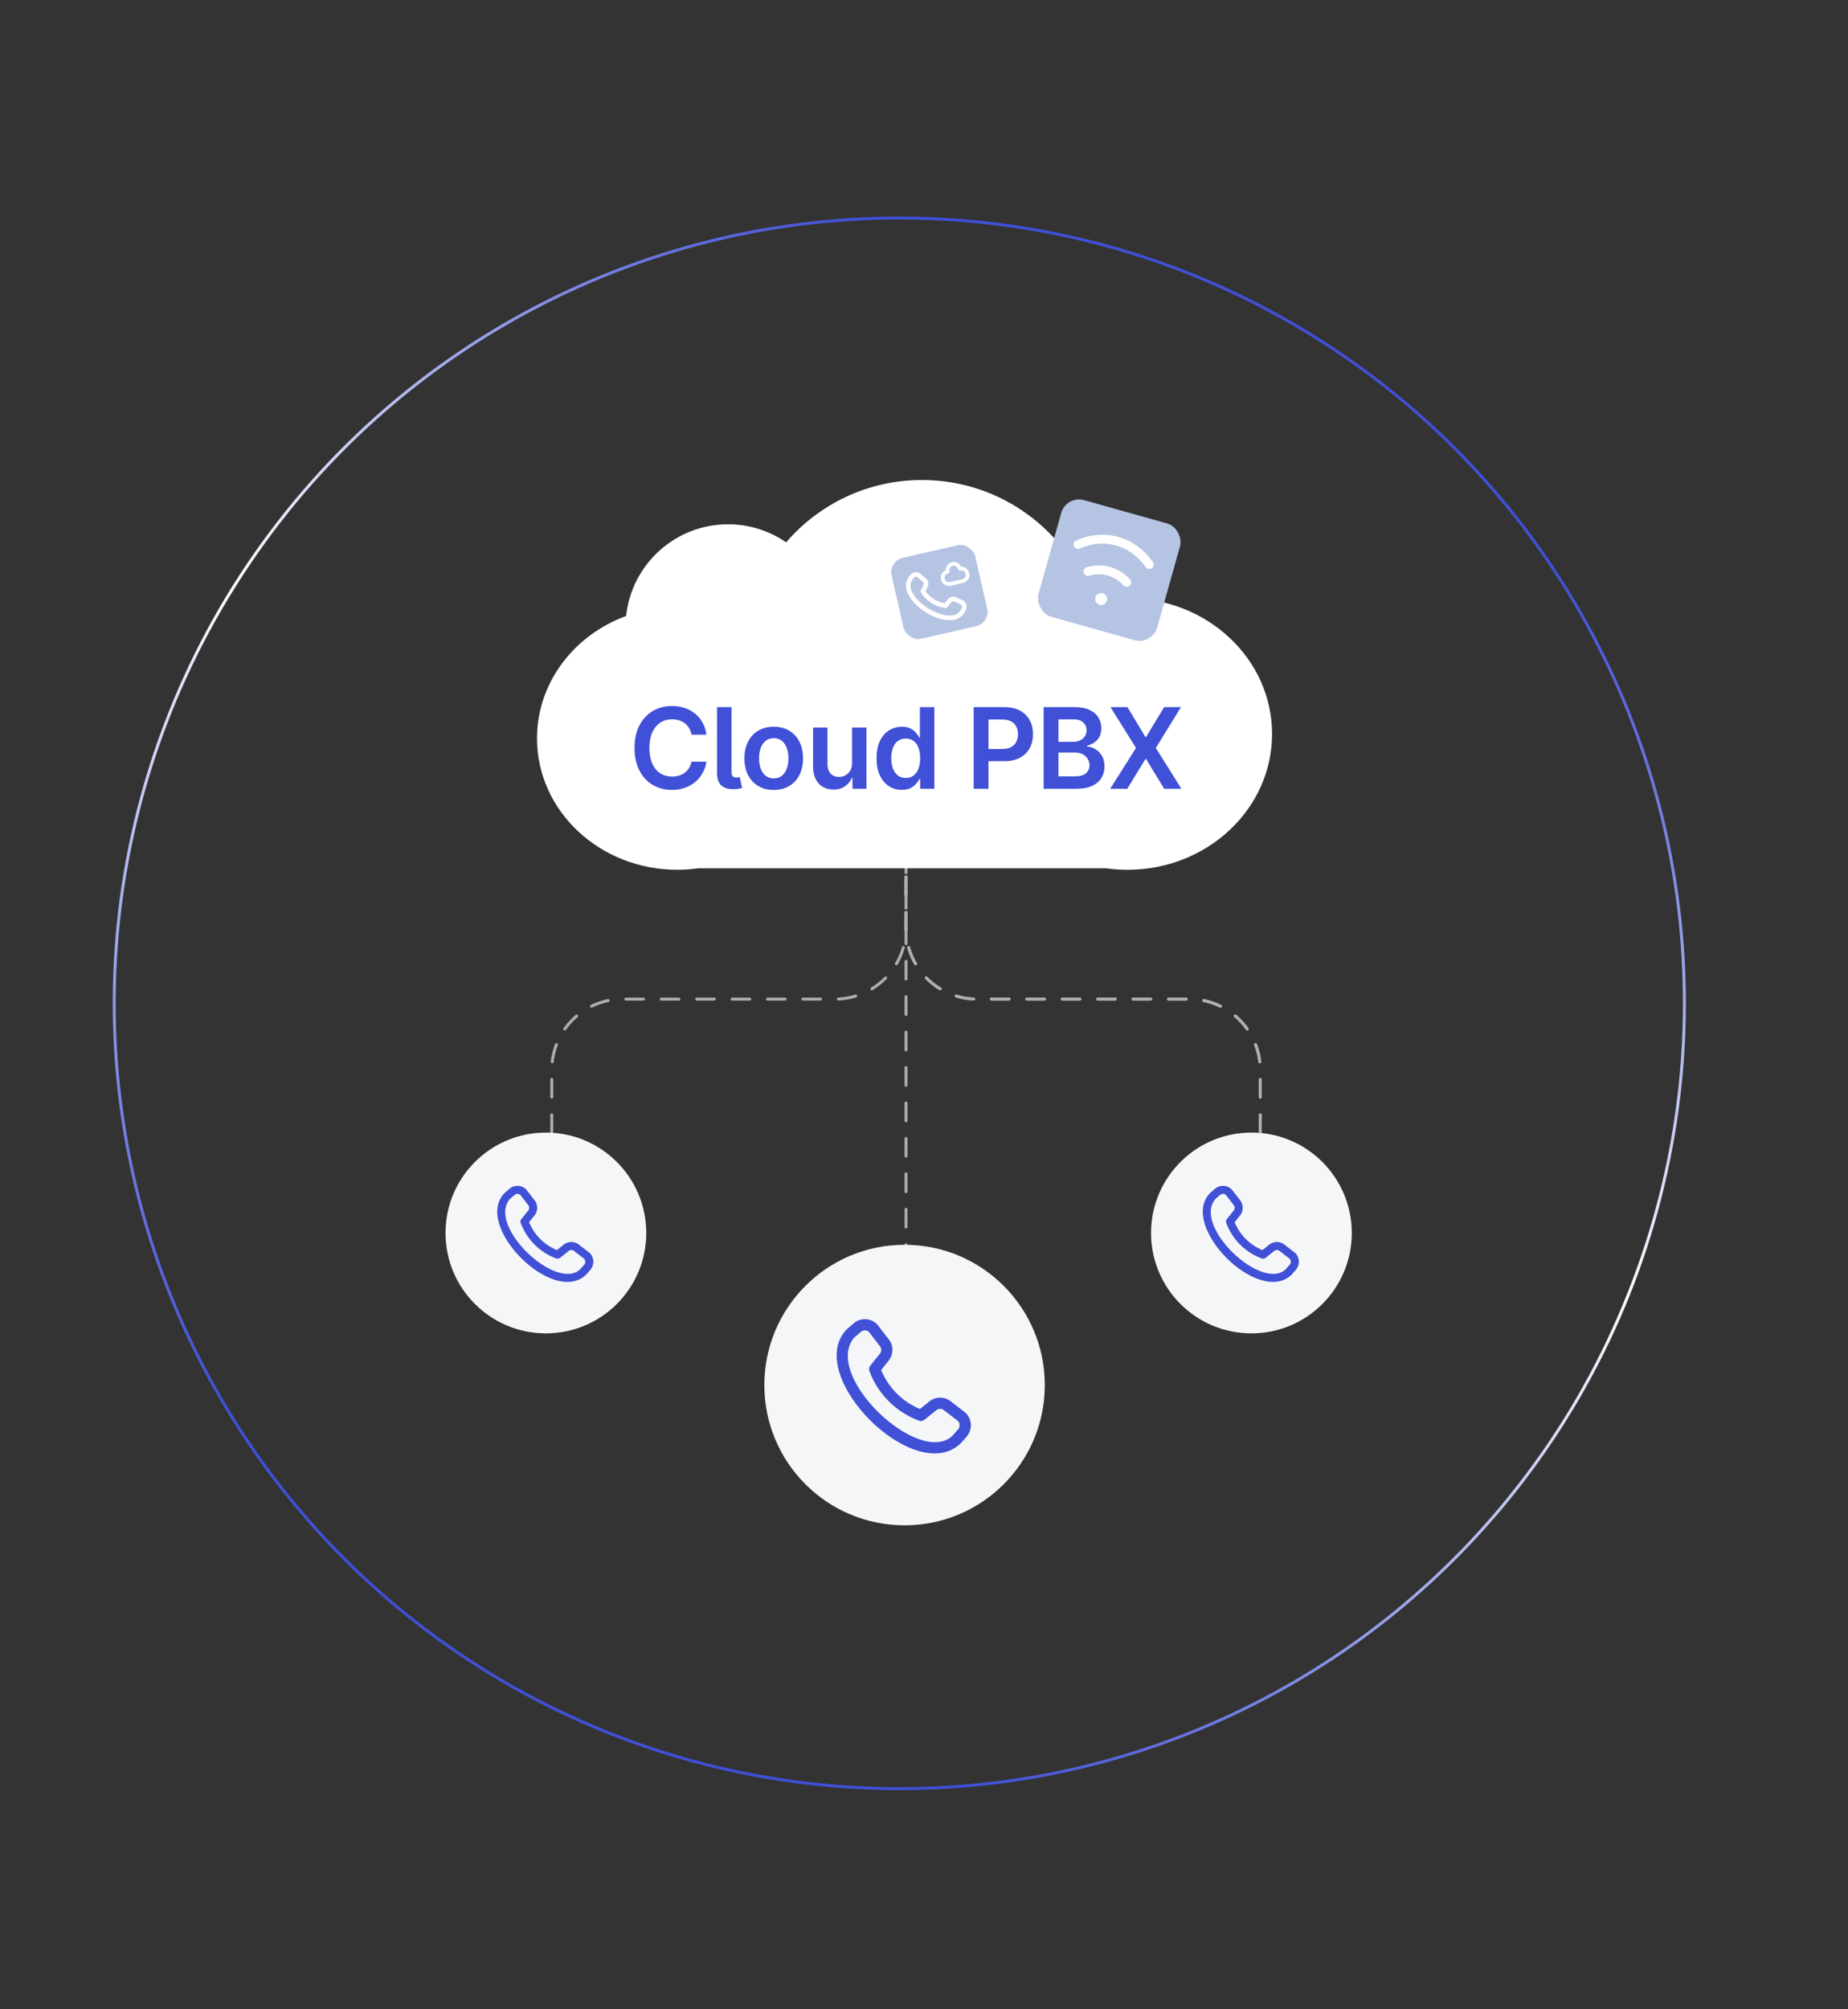
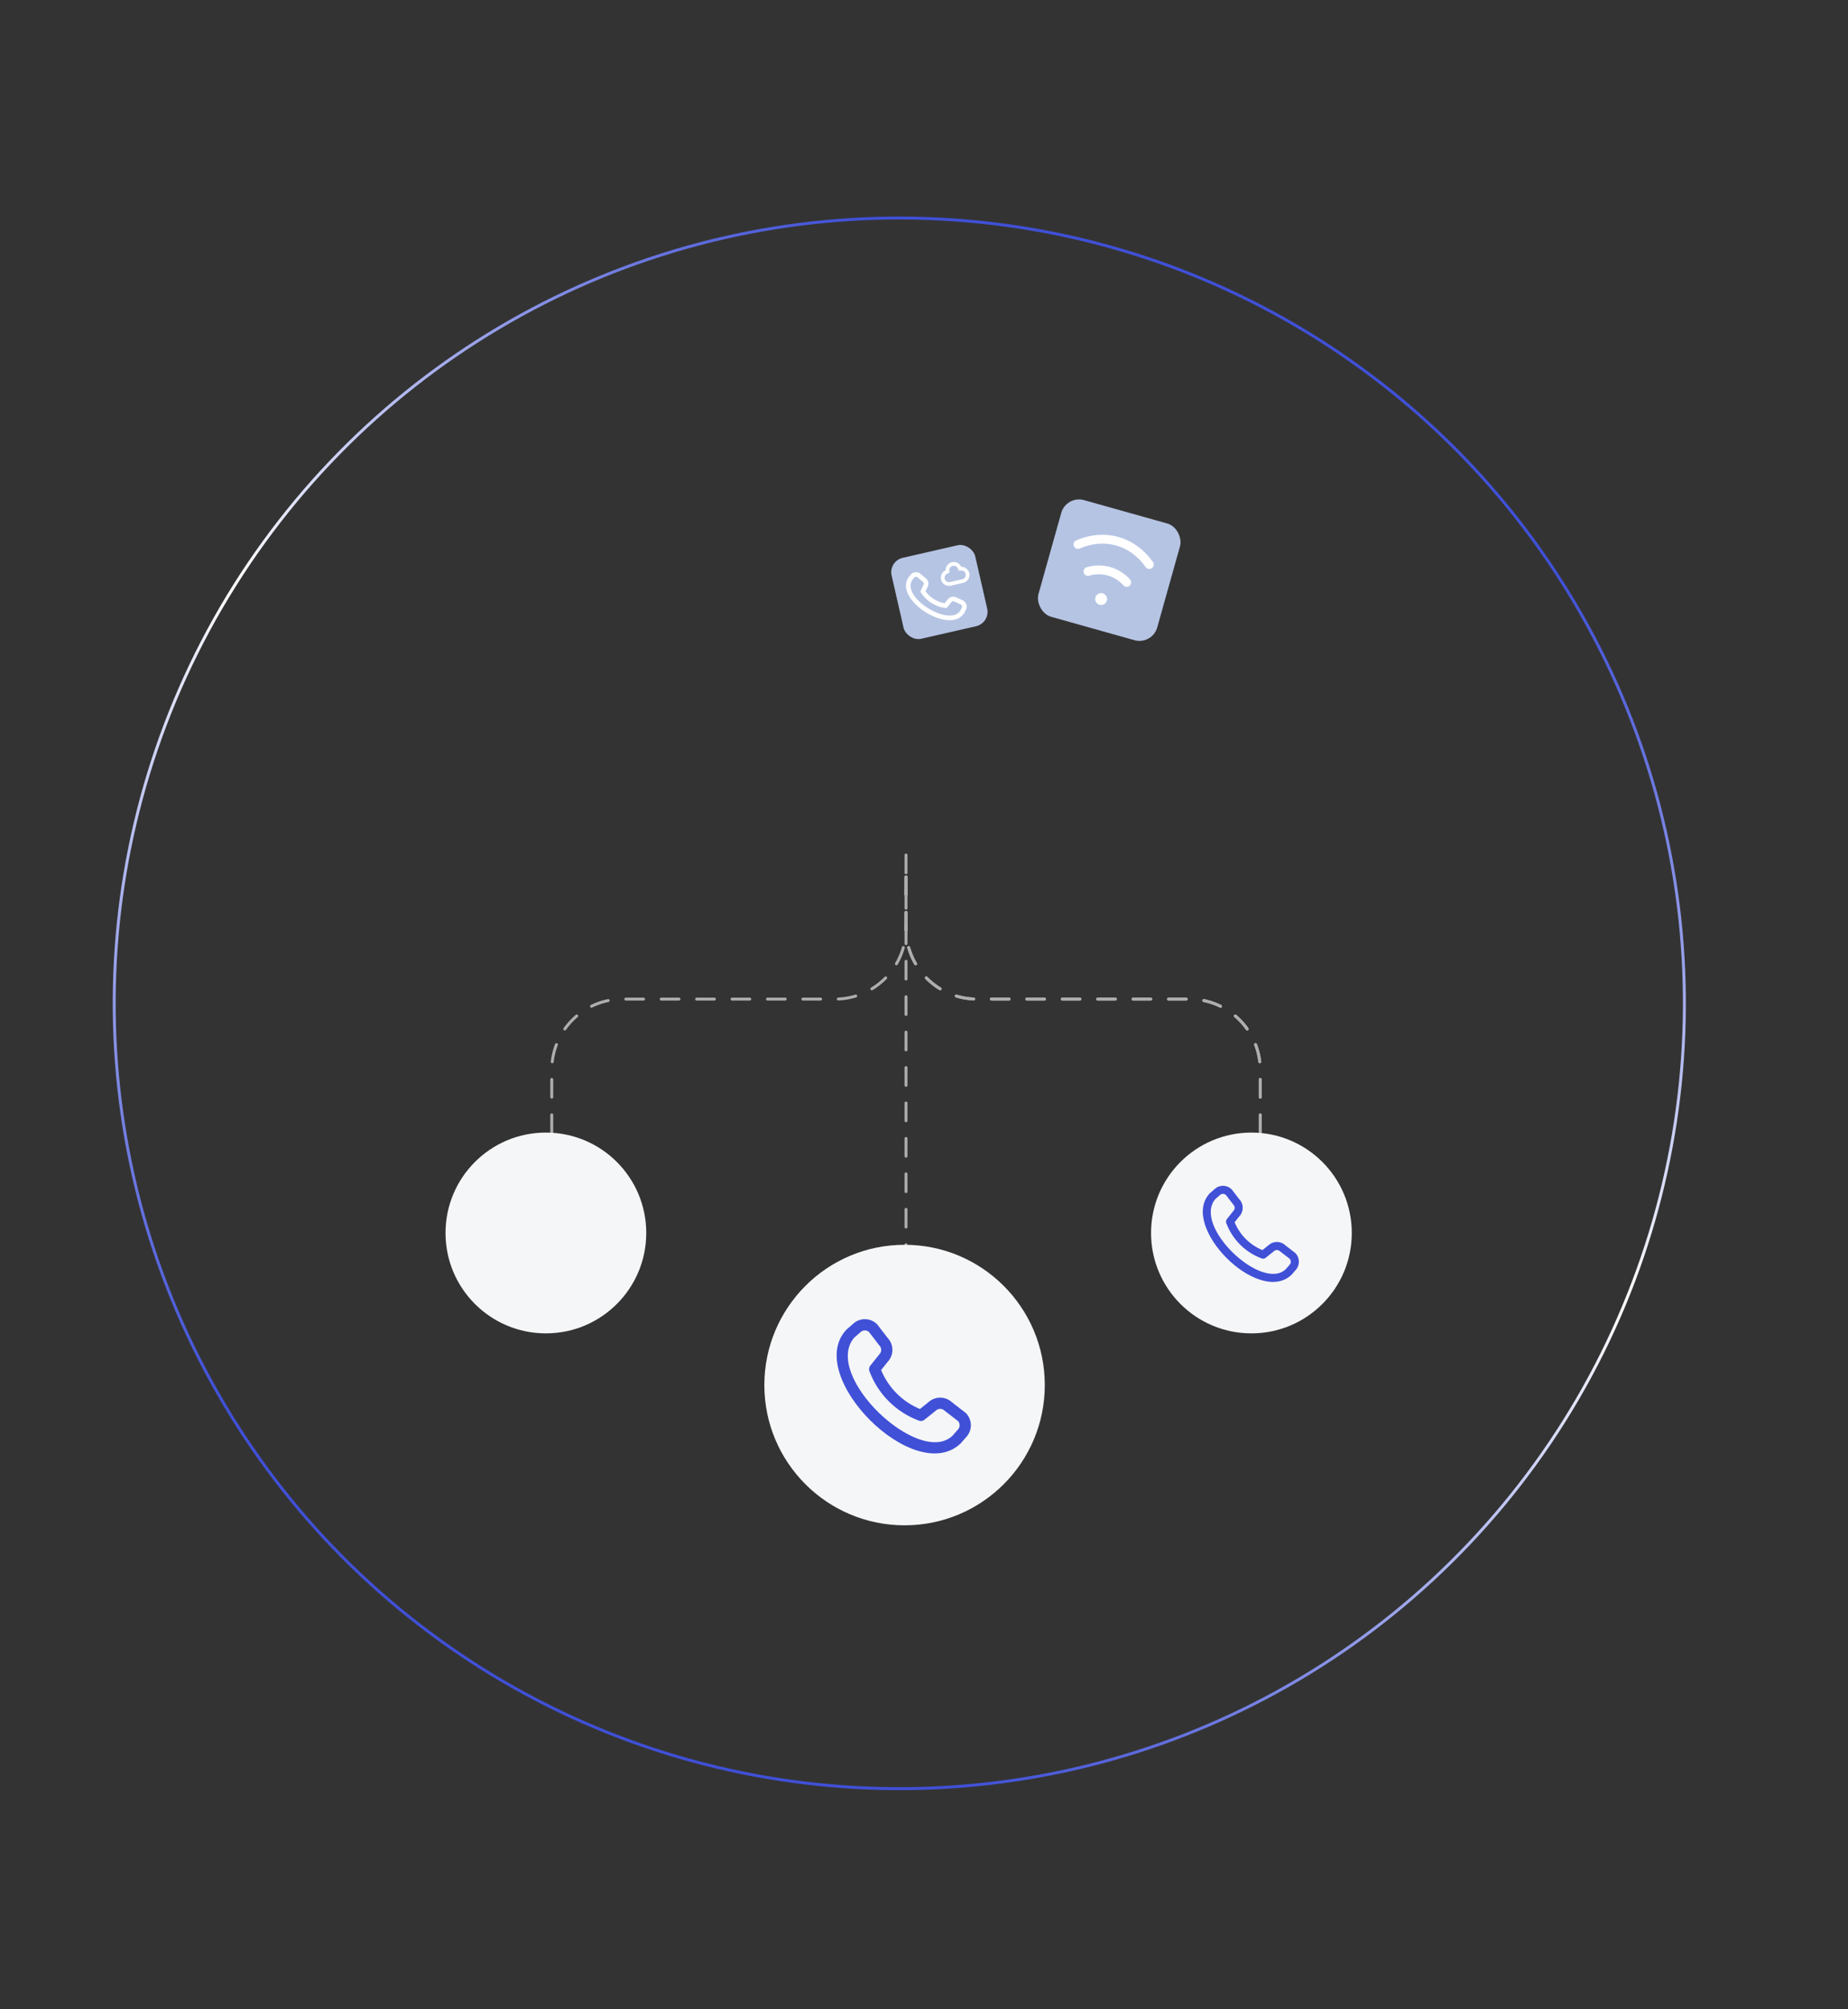
<svg xmlns="http://www.w3.org/2000/svg" width="552" height="600" viewBox="0 0 552 600" fill="none">
  <rect x="0" y="0" width="552" height="600" fill="#333333" stroke="none" />
  <g clip-path="url(#clip0_12002_324)">
    <path d="M270.625 255.32L270.625 376.122" stroke="#AEAEAE" stroke-width="0.882" stroke-linecap="round" stroke-linejoin="round" stroke-dasharray="5.29 5.29" />
    <path d="M164.812 338.202V319.503C164.812 307.815 174.287 298.34 185.975 298.34H249.462C261.15 298.34 270.624 288.865 270.624 277.178V273.842V257.961" stroke="#AEAEAE" stroke-width="0.882" stroke-linecap="round" stroke-linejoin="round" stroke-dasharray="5.29 5.29" />
    <path d="M376.438 338.202V319.503C376.438 307.815 366.963 298.34 355.275 298.34H291.788C280.1 298.34 270.626 288.865 270.626 277.178V273.842V257.961" stroke="#AEAEAE" stroke-width="0.882" stroke-linecap="round" stroke-linejoin="round" stroke-dasharray="5.29 5.29" />
    <path d="M376.438 338.202V319.503C376.438 307.815 366.963 298.34 355.275 298.34H291.788C280.1 298.34 270.626 288.865 270.626 277.178V273.842V257.961" stroke="#AEAEAE" stroke-width="0.882" stroke-linecap="round" stroke-linejoin="round" stroke-dasharray="5.29 5.29" />
-     <path d="M275.409 143.336C299.027 143.336 319.074 158.617 326.207 179.83C329.585 179.034 333.121 178.609 336.762 178.609C360.624 178.61 379.968 196.77 379.968 219.171C379.968 241.572 360.624 259.731 336.762 259.731C334.605 259.731 332.484 259.581 330.412 259.295H208.52C206.487 259.579 204.407 259.728 202.29 259.728C179.158 259.727 160.406 242.159 160.406 220.488C160.406 203.862 171.444 189.652 187.029 183.937C188.648 168.552 201.661 156.563 217.475 156.562C223.912 156.562 229.885 158.551 234.814 161.944C244.64 150.549 259.182 143.336 275.409 143.336Z" fill="white" />
    <circle cx="163.058" cy="368.183" r="29.98" fill="#F5F6F7" />
    <g clip-path="url(#clip1_12002_324)">
-       <path d="M176.146 374.152C176.84 374.848 177.23 375.791 177.23 376.774C177.23 377.757 176.84 378.699 176.146 379.395L175.053 380.653C165.243 390.041 141.374 366.18 150.62 356.339L151.997 355.141C152.694 354.466 153.628 354.093 154.598 354.102C155.568 354.11 156.495 354.501 157.18 355.188C157.217 355.224 159.435 358.108 159.435 358.108C160.091 358.801 160.456 359.719 160.455 360.674C160.454 361.628 160.086 362.546 159.428 363.237L158.041 364.981C158.809 366.846 159.937 368.54 161.362 369.968C162.786 371.395 164.479 372.527 166.342 373.299L168.097 371.904C168.787 371.244 169.704 370.875 170.659 370.873C171.613 370.872 172.532 371.238 173.223 371.896C173.223 371.896 176.109 374.116 176.146 374.152ZM174.499 375.893C174.499 375.893 171.633 373.687 171.596 373.651C171.349 373.406 171.015 373.269 170.668 373.269C170.32 373.269 169.987 373.406 169.74 373.651C169.708 373.682 167.292 375.608 167.292 375.608C167.129 375.738 166.936 375.823 166.73 375.855C166.524 375.887 166.314 375.864 166.12 375.79C163.704 374.892 161.51 373.484 159.687 371.663C157.863 369.843 156.452 367.651 155.55 365.237C155.47 365.04 155.443 364.825 155.474 364.615C155.504 364.404 155.591 364.205 155.723 364.039C155.723 364.039 157.649 361.627 157.682 361.596C157.926 361.349 158.063 361.016 158.063 360.668C158.063 360.321 157.926 359.987 157.682 359.741C157.646 359.705 155.439 356.836 155.439 356.836C155.189 356.612 154.862 356.491 154.526 356.5C154.19 356.509 153.869 356.646 153.631 356.883L152.253 358.081C145.496 366.205 166.183 385.745 173.301 379.02L174.393 377.762C174.651 377.525 174.806 377.198 174.826 376.849C174.845 376.5 174.728 376.157 174.499 375.893Z" fill="#4050D7" />
-     </g>
+       </g>
    <circle cx="373.8" cy="368.183" r="29.98" fill="#F5F6F7" />
    <g clip-path="url(#clip2_12002_324)">
      <path d="M386.888 374.152C387.582 374.848 387.972 375.791 387.972 376.774C387.972 377.757 387.582 378.699 386.888 379.395L385.796 380.653C375.985 390.041 352.117 366.18 361.362 356.339L362.739 355.141C363.436 354.466 364.37 354.093 365.34 354.102C366.31 354.11 367.237 354.501 367.922 355.188C367.959 355.224 370.177 358.108 370.177 358.108C370.833 358.801 371.199 359.719 371.197 360.674C371.196 361.628 370.828 362.546 370.17 363.237L368.783 364.981C369.551 366.846 370.679 368.54 372.104 369.968C373.529 371.395 375.221 372.527 377.085 373.299L378.839 371.904C379.529 371.244 380.446 370.875 381.401 370.873C382.355 370.872 383.274 371.238 383.965 371.896C383.965 371.896 386.851 374.116 386.888 374.152ZM385.241 375.893C385.241 375.893 382.375 373.687 382.338 373.651C382.091 373.406 381.758 373.269 381.41 373.269C381.063 373.269 380.729 373.406 380.482 373.651C380.45 373.682 378.034 375.608 378.034 375.608C377.872 375.738 377.678 375.823 377.472 375.855C377.267 375.887 377.056 375.864 376.862 375.79C374.446 374.892 372.253 373.484 370.429 371.663C368.605 369.843 367.194 367.651 366.292 365.237C366.212 365.04 366.186 364.825 366.216 364.615C366.247 364.404 366.333 364.205 366.465 364.039C366.465 364.039 368.391 361.627 368.424 361.596C368.668 361.349 368.806 361.016 368.806 360.668C368.806 360.321 368.668 359.987 368.424 359.741C368.388 359.705 366.182 356.836 366.182 356.836C365.931 356.612 365.604 356.491 365.268 356.5C364.932 356.509 364.611 356.646 364.373 356.883L362.996 358.081C356.238 366.205 376.925 385.745 384.043 379.02L385.136 377.762C385.393 377.525 385.548 377.198 385.568 376.849C385.588 376.5 385.47 376.157 385.241 375.893Z" fill="#4050D7" />
    </g>
    <circle cx="270.196" cy="413.595" r="41.884" fill="#F5F6F7" />
    <g clip-path="url(#clip3_12002_324)">
      <path d="M288.485 421.933C289.455 422.905 290 424.223 290 425.596C290 426.969 289.455 428.286 288.485 429.259L286.959 431.016C273.253 444.131 239.908 410.796 252.824 397.048L254.748 395.374C255.721 394.432 257.027 393.91 258.382 393.922C259.737 393.934 261.032 394.479 261.989 395.44C262.04 395.49 265.139 399.519 265.139 399.519C266.056 400.487 266.566 401.77 266.565 403.104C266.563 404.437 266.049 405.719 265.129 406.684L263.192 409.121C264.264 411.726 265.841 414.094 267.831 416.088C269.822 418.082 272.186 419.664 274.789 420.742L277.241 418.792C278.204 417.87 279.486 417.355 280.82 417.353C282.153 417.351 283.436 417.863 284.402 418.782C284.402 418.782 288.433 421.883 288.485 421.933ZM286.185 424.366C286.185 424.366 282.18 421.284 282.128 421.234C281.784 420.892 281.318 420.7 280.832 420.7C280.347 420.7 279.881 420.892 279.537 421.234C279.491 421.277 276.116 423.968 276.116 423.968C275.889 424.149 275.618 424.268 275.331 424.312C275.044 424.357 274.75 424.326 274.478 424.222C271.104 422.967 268.039 421.001 265.491 418.457C262.943 415.913 260.972 412.851 259.711 409.479C259.599 409.203 259.563 408.903 259.606 408.609C259.648 408.315 259.768 408.038 259.954 407.805C259.954 407.805 262.645 404.435 262.69 404.392C263.032 404.047 263.223 403.581 263.223 403.096C263.223 402.61 263.032 402.145 262.69 401.8C262.64 401.75 259.557 397.742 259.557 397.742C259.207 397.428 258.751 397.26 258.281 397.273C257.811 397.285 257.364 397.476 257.031 397.807L255.106 399.481C245.666 410.831 274.567 438.129 284.511 428.735L286.037 426.976C286.397 426.646 286.614 426.189 286.641 425.701C286.669 425.214 286.505 424.735 286.185 424.366Z" fill="#4050D7" />
    </g>
-     <path d="M211.012 219.385H206.562C206.435 218.655 206.201 218.008 205.86 217.445C205.519 216.874 205.095 216.39 204.587 215.993C204.079 215.597 203.5 215.299 202.85 215.101C202.207 214.895 201.513 214.792 200.767 214.792C199.443 214.792 198.269 215.125 197.245 215.791C196.222 216.449 195.421 217.417 194.842 218.694C194.263 219.964 193.973 221.514 193.973 223.347C193.973 225.211 194.263 226.782 194.842 228.059C195.429 229.328 196.23 230.288 197.245 230.938C198.269 231.581 199.439 231.902 200.755 231.902C201.485 231.902 202.167 231.807 202.802 231.617C203.445 231.418 204.02 231.129 204.527 230.748C205.043 230.367 205.475 229.899 205.824 229.344C206.181 228.789 206.427 228.154 206.562 227.44L211.012 227.464C210.846 228.622 210.485 229.709 209.929 230.724C209.382 231.739 208.664 232.636 207.776 233.413C206.887 234.183 205.848 234.786 204.658 235.222C203.468 235.65 202.148 235.864 200.696 235.864C198.554 235.864 196.642 235.369 194.961 234.377C193.279 233.385 191.954 231.954 190.986 230.082C190.019 228.209 189.535 225.965 189.535 223.347C189.535 220.721 190.023 218.476 190.998 216.612C191.974 214.74 193.303 213.308 194.984 212.317C196.666 211.325 198.57 210.829 200.696 210.829C202.052 210.829 203.314 211.02 204.48 211.4C205.646 211.781 206.685 212.34 207.597 213.078C208.51 213.808 209.259 214.704 209.846 215.767C210.441 216.822 210.83 218.028 211.012 219.385ZM214.194 211.162H218.502V230.296C218.502 230.978 218.605 231.466 218.811 231.759C219.017 232.053 219.382 232.192 219.906 232.176C220.191 232.168 220.406 232.152 220.548 232.128C220.699 232.096 220.834 232.065 220.953 232.033L221.667 235.293C221.413 235.373 221.096 235.448 220.715 235.519C220.342 235.591 219.882 235.634 219.335 235.65C217.589 235.698 216.296 235.333 215.456 234.556C214.615 233.778 214.194 232.592 214.194 230.998V211.162ZM231.117 235.888C229.332 235.888 227.785 235.496 226.476 234.71C225.167 233.925 224.152 232.826 223.43 231.414C222.716 230.002 222.359 228.352 222.359 226.464C222.359 224.576 222.716 222.922 223.43 221.503C224.152 220.083 225.167 218.98 226.476 218.195C227.785 217.409 229.332 217.017 231.117 217.017C232.901 217.017 234.448 217.409 235.757 218.195C237.066 218.98 238.077 220.083 238.791 221.503C239.513 222.922 239.874 224.576 239.874 226.464C239.874 228.352 239.513 230.002 238.791 231.414C238.077 232.826 237.066 233.925 235.757 234.71C234.448 235.496 232.901 235.888 231.117 235.888ZM231.14 232.438C232.108 232.438 232.917 232.172 233.568 231.64C234.218 231.101 234.702 230.379 235.019 229.475C235.345 228.57 235.507 227.563 235.507 226.452C235.507 225.334 235.345 224.323 235.019 223.418C234.702 222.506 234.218 221.78 233.568 221.241C232.917 220.701 232.108 220.432 231.14 220.432C230.149 220.432 229.324 220.701 228.665 221.241C228.015 221.78 227.527 222.506 227.202 223.418C226.885 224.323 226.726 225.334 226.726 226.452C226.726 227.563 226.885 228.57 227.202 229.475C227.527 230.379 228.015 231.101 228.665 231.64C229.324 232.172 230.149 232.438 231.14 232.438ZM254.509 227.845V217.255H258.816V235.531H254.64V232.283H254.449C254.037 233.306 253.359 234.143 252.415 234.794C251.479 235.444 250.324 235.769 248.952 235.769C247.754 235.769 246.695 235.503 245.775 234.972C244.863 234.433 244.149 233.651 243.633 232.628C243.118 231.597 242.86 230.351 242.86 228.892V217.255H247.167V228.225C247.167 229.384 247.485 230.304 248.119 230.986C248.754 231.668 249.587 232.009 250.618 232.009C251.253 232.009 251.867 231.855 252.462 231.545C253.057 231.236 253.545 230.776 253.926 230.165C254.315 229.546 254.509 228.773 254.509 227.845ZM269.358 235.853C267.922 235.853 266.637 235.484 265.503 234.746C264.368 234.008 263.472 232.937 262.813 231.533C262.155 230.129 261.826 228.424 261.826 226.417C261.826 224.386 262.159 222.673 262.825 221.276C263.5 219.872 264.408 218.813 265.55 218.099C266.692 217.378 267.966 217.017 269.37 217.017C270.441 217.017 271.321 217.199 272.011 217.564C272.701 217.921 273.249 218.353 273.653 218.861C274.058 219.361 274.371 219.833 274.593 220.277H274.772V211.162H279.091V235.531H274.855V232.652H274.593C274.371 233.096 274.05 233.568 273.63 234.068C273.209 234.56 272.654 234.98 271.964 235.329C271.274 235.678 270.405 235.853 269.358 235.853ZM270.56 232.319C271.472 232.319 272.249 232.073 272.892 231.581C273.534 231.081 274.022 230.387 274.355 229.499C274.689 228.61 274.855 227.575 274.855 226.393C274.855 225.211 274.689 224.184 274.355 223.311C274.03 222.439 273.546 221.76 272.904 221.276C272.269 220.793 271.488 220.551 270.56 220.551C269.6 220.551 268.799 220.8 268.156 221.3C267.514 221.8 267.03 222.49 266.704 223.371C266.379 224.251 266.217 225.259 266.217 226.393C266.217 227.535 266.379 228.555 266.704 229.451C267.038 230.339 267.525 231.041 268.168 231.557C268.818 232.065 269.616 232.319 270.56 232.319ZM290.842 235.531V211.162H299.981C301.853 211.162 303.424 211.511 304.693 212.21C305.97 212.908 306.934 213.867 307.584 215.089C308.243 216.303 308.572 217.683 308.572 219.23C308.572 220.793 308.243 222.181 307.584 223.394C306.926 224.608 305.954 225.564 304.669 226.262C303.384 226.952 301.801 227.297 299.921 227.297H293.865V223.668H299.326C300.421 223.668 301.317 223.478 302.016 223.097C302.714 222.716 303.229 222.193 303.562 221.526C303.903 220.86 304.074 220.094 304.074 219.23C304.074 218.365 303.903 217.604 303.562 216.945C303.229 216.287 302.71 215.775 302.004 215.41C301.306 215.037 300.405 214.851 299.303 214.851H295.257V235.531H290.842ZM311.736 235.531V211.162H321.065C322.826 211.162 324.289 211.44 325.455 211.995C326.629 212.543 327.506 213.292 328.085 214.244C328.672 215.196 328.966 216.275 328.966 217.481C328.966 218.472 328.775 219.321 328.394 220.027C328.014 220.725 327.502 221.292 326.859 221.729C326.217 222.165 325.499 222.478 324.706 222.669V222.907C325.57 222.954 326.399 223.22 327.193 223.704C327.994 224.18 328.648 224.854 329.156 225.727C329.664 226.599 329.917 227.654 329.917 228.892C329.917 230.153 329.612 231.287 329.001 232.295C328.39 233.294 327.47 234.084 326.241 234.663C325.011 235.242 323.464 235.531 321.6 235.531H311.736ZM316.15 231.843H320.898C322.5 231.843 323.655 231.537 324.361 230.926C325.075 230.308 325.432 229.514 325.432 228.547C325.432 227.825 325.253 227.174 324.896 226.595C324.539 226.008 324.031 225.548 323.373 225.215C322.715 224.874 321.929 224.703 321.017 224.703H316.15V231.843ZM316.15 221.526H320.517C321.279 221.526 321.965 221.387 322.576 221.11C323.187 220.824 323.667 220.424 324.016 219.908C324.373 219.385 324.551 218.766 324.551 218.052C324.551 217.108 324.218 216.33 323.552 215.72C322.893 215.109 321.913 214.803 320.613 214.803H316.15V221.526ZM336.776 211.162L342.143 220.087H342.333L347.723 211.162H352.756L345.248 223.347L352.875 235.531H347.759L342.333 226.667H342.143L336.717 235.531H331.624L339.323 223.347L331.719 211.162H336.776Z" fill="#4050D7" />
    <circle cx="268.623" cy="299.613" r="234.51" transform="rotate(92.155 268.623 299.613)" stroke="url(#paint0_linear_12002_324)" stroke-width="0.882" />
    <rect x="318.484" y="147.852" width="36.849" height="36.2" rx="5.518" transform="rotate(15.678 318.484 147.852)" fill="#B5C4E3" />
    <path d="M321.993 162.575C325.752 160.945 329.813 160.524 333.739 161.626C337.677 162.731 340.934 165.216 343.297 168.58M336.554 173.91C335.113 172.33 333.313 171.163 331.226 170.578C329.15 169.995 327.017 170.051 324.973 170.642" stroke="white" stroke-width="2.645" stroke-linecap="round" />
    <path d="M328.904 178.882L328.917 178.886" stroke="white" stroke-width="3.541" stroke-linecap="round" stroke-linejoin="round" />
    <rect x="265.344" y="167.555" width="25.626" height="24.799" rx="4.409" transform="rotate(-12.882 265.344 167.555)" fill="#B5C4E3" />
    <g clip-path="url(#clip4_12002_324)">
      <path d="M287.751 179.358C288.228 179.658 288.566 180.135 288.692 180.685C288.818 181.234 288.72 181.811 288.421 182.289L287.971 183.131C283.687 189.633 267.296 179.346 271.206 172.664L271.823 171.818C272.126 171.352 272.601 171.024 273.144 170.905C273.687 170.786 274.256 170.885 274.726 171.182C274.751 171.197 276.36 172.526 276.36 172.526C276.815 172.829 277.137 173.296 277.258 173.83C277.379 174.363 277.291 174.923 277.011 175.394L276.459 176.546C277.126 177.49 277.974 178.293 278.953 178.909C279.931 179.525 281.022 179.941 282.162 180.134L282.965 179.13C283.266 178.673 283.731 178.349 284.265 178.227C284.798 178.104 285.358 178.191 285.829 178.471C285.829 178.471 287.726 179.342 287.751 179.358ZM287.053 180.542C287.053 180.542 285.169 179.675 285.144 179.659C284.974 179.554 284.77 179.52 284.576 179.565C284.382 179.609 284.213 179.728 284.107 179.897C284.092 179.918 282.988 181.303 282.988 181.303C282.914 181.397 282.816 181.469 282.706 181.513C282.595 181.557 282.474 181.572 282.356 181.555C280.891 181.361 279.485 180.855 278.233 180.071C276.981 179.286 275.912 178.241 275.099 177.007C275.029 176.907 274.987 176.791 274.977 176.669C274.967 176.547 274.99 176.425 275.043 176.316C275.043 176.316 275.811 174.721 275.825 174.7C275.931 174.53 275.965 174.326 275.92 174.132C275.876 173.938 275.757 173.769 275.588 173.663C275.564 173.647 273.964 172.326 273.964 172.326C273.795 172.232 273.597 172.207 273.41 172.254C273.223 172.302 273.062 172.42 272.959 172.583L272.342 173.428C269.603 178.833 283.664 187.111 286.783 182.443L287.233 181.6C287.347 181.435 287.391 181.232 287.358 181.034C287.324 180.836 287.215 180.66 287.053 180.542Z" fill="white" />
      <path d="M283.975 174.73L287.646 173.891C288.202 173.763 288.69 173.431 289.013 172.96C289.335 172.489 289.468 171.914 289.385 171.349C289.302 170.784 289.01 170.272 288.566 169.913C288.122 169.554 287.559 169.376 286.989 169.414C286.787 168.914 286.414 168.502 285.935 168.252C285.457 168.002 284.905 167.931 284.379 168.051C283.853 168.172 283.387 168.475 283.064 168.908C282.742 169.341 282.585 169.875 282.62 170.413C282.091 170.627 281.661 171.032 281.417 171.548C281.173 172.064 281.133 172.653 281.303 173.197C281.474 173.742 281.844 174.202 282.339 174.486C282.834 174.77 283.418 174.857 283.975 174.73ZM283.135 171.059C283.235 171.036 283.322 170.975 283.376 170.888C283.431 170.801 283.449 170.696 283.426 170.596C283.337 170.209 283.406 169.803 283.617 169.467C283.828 169.131 284.164 168.892 284.551 168.804C284.938 168.715 285.344 168.784 285.68 168.995C286.016 169.206 286.255 169.542 286.344 169.929C286.366 170.029 286.428 170.116 286.515 170.17C286.601 170.225 286.706 170.243 286.806 170.22C287.193 170.131 287.599 170.2 287.936 170.411C288.272 170.622 288.51 170.958 288.599 171.345C288.687 171.732 288.618 172.138 288.407 172.474C288.196 172.81 287.86 173.049 287.473 173.137L283.802 173.977C283.415 174.065 283.009 173.996 282.673 173.785C282.337 173.574 282.098 173.238 282.01 172.852C281.921 172.465 281.99 172.058 282.201 171.722C282.412 171.386 282.748 171.148 283.135 171.059Z" fill="white" stroke="white" stroke-width="0.343" />
    </g>
  </g>
  <defs>
    <linearGradient id="paint0_linear_12002_324" x1="493.033" y1="371.017" x2="4.409" y2="142.557" gradientUnits="userSpaceOnUse">
      <stop offset="0.064" stop-color="#4050D7" />
      <stop offset="0.471" stop-color="white" />
      <stop offset="0.81" stop-color="#4050D7" />
    </linearGradient>
    <clipPath id="clip0_12002_324">
      <path d="M0 32C0 14.327 14.327 0 32 0H552V600H32C14.327 600 0 585.673 0 568V32Z" fill="white" />
    </clipPath>
    <clipPath id="clip1_12002_324">
-       <rect width="28.746" height="28.746" fill="white" transform="translate(148.508 354.07)" />
-     </clipPath>
+       </clipPath>
    <clipPath id="clip2_12002_324">
      <rect width="28.746" height="28.746" fill="white" transform="translate(359.25 354.07)" />
    </clipPath>
    <clipPath id="clip3_12002_324">
      <rect width="40.159" height="40.159" fill="white" transform="translate(249.875 393.883)" />
    </clipPath>
    <clipPath id="clip4_12002_324">
      <rect width="22.011" height="19.418" fill="white" transform="translate(267.706 169.774) rotate(-12.88)" />
    </clipPath>
  </defs>
</svg>